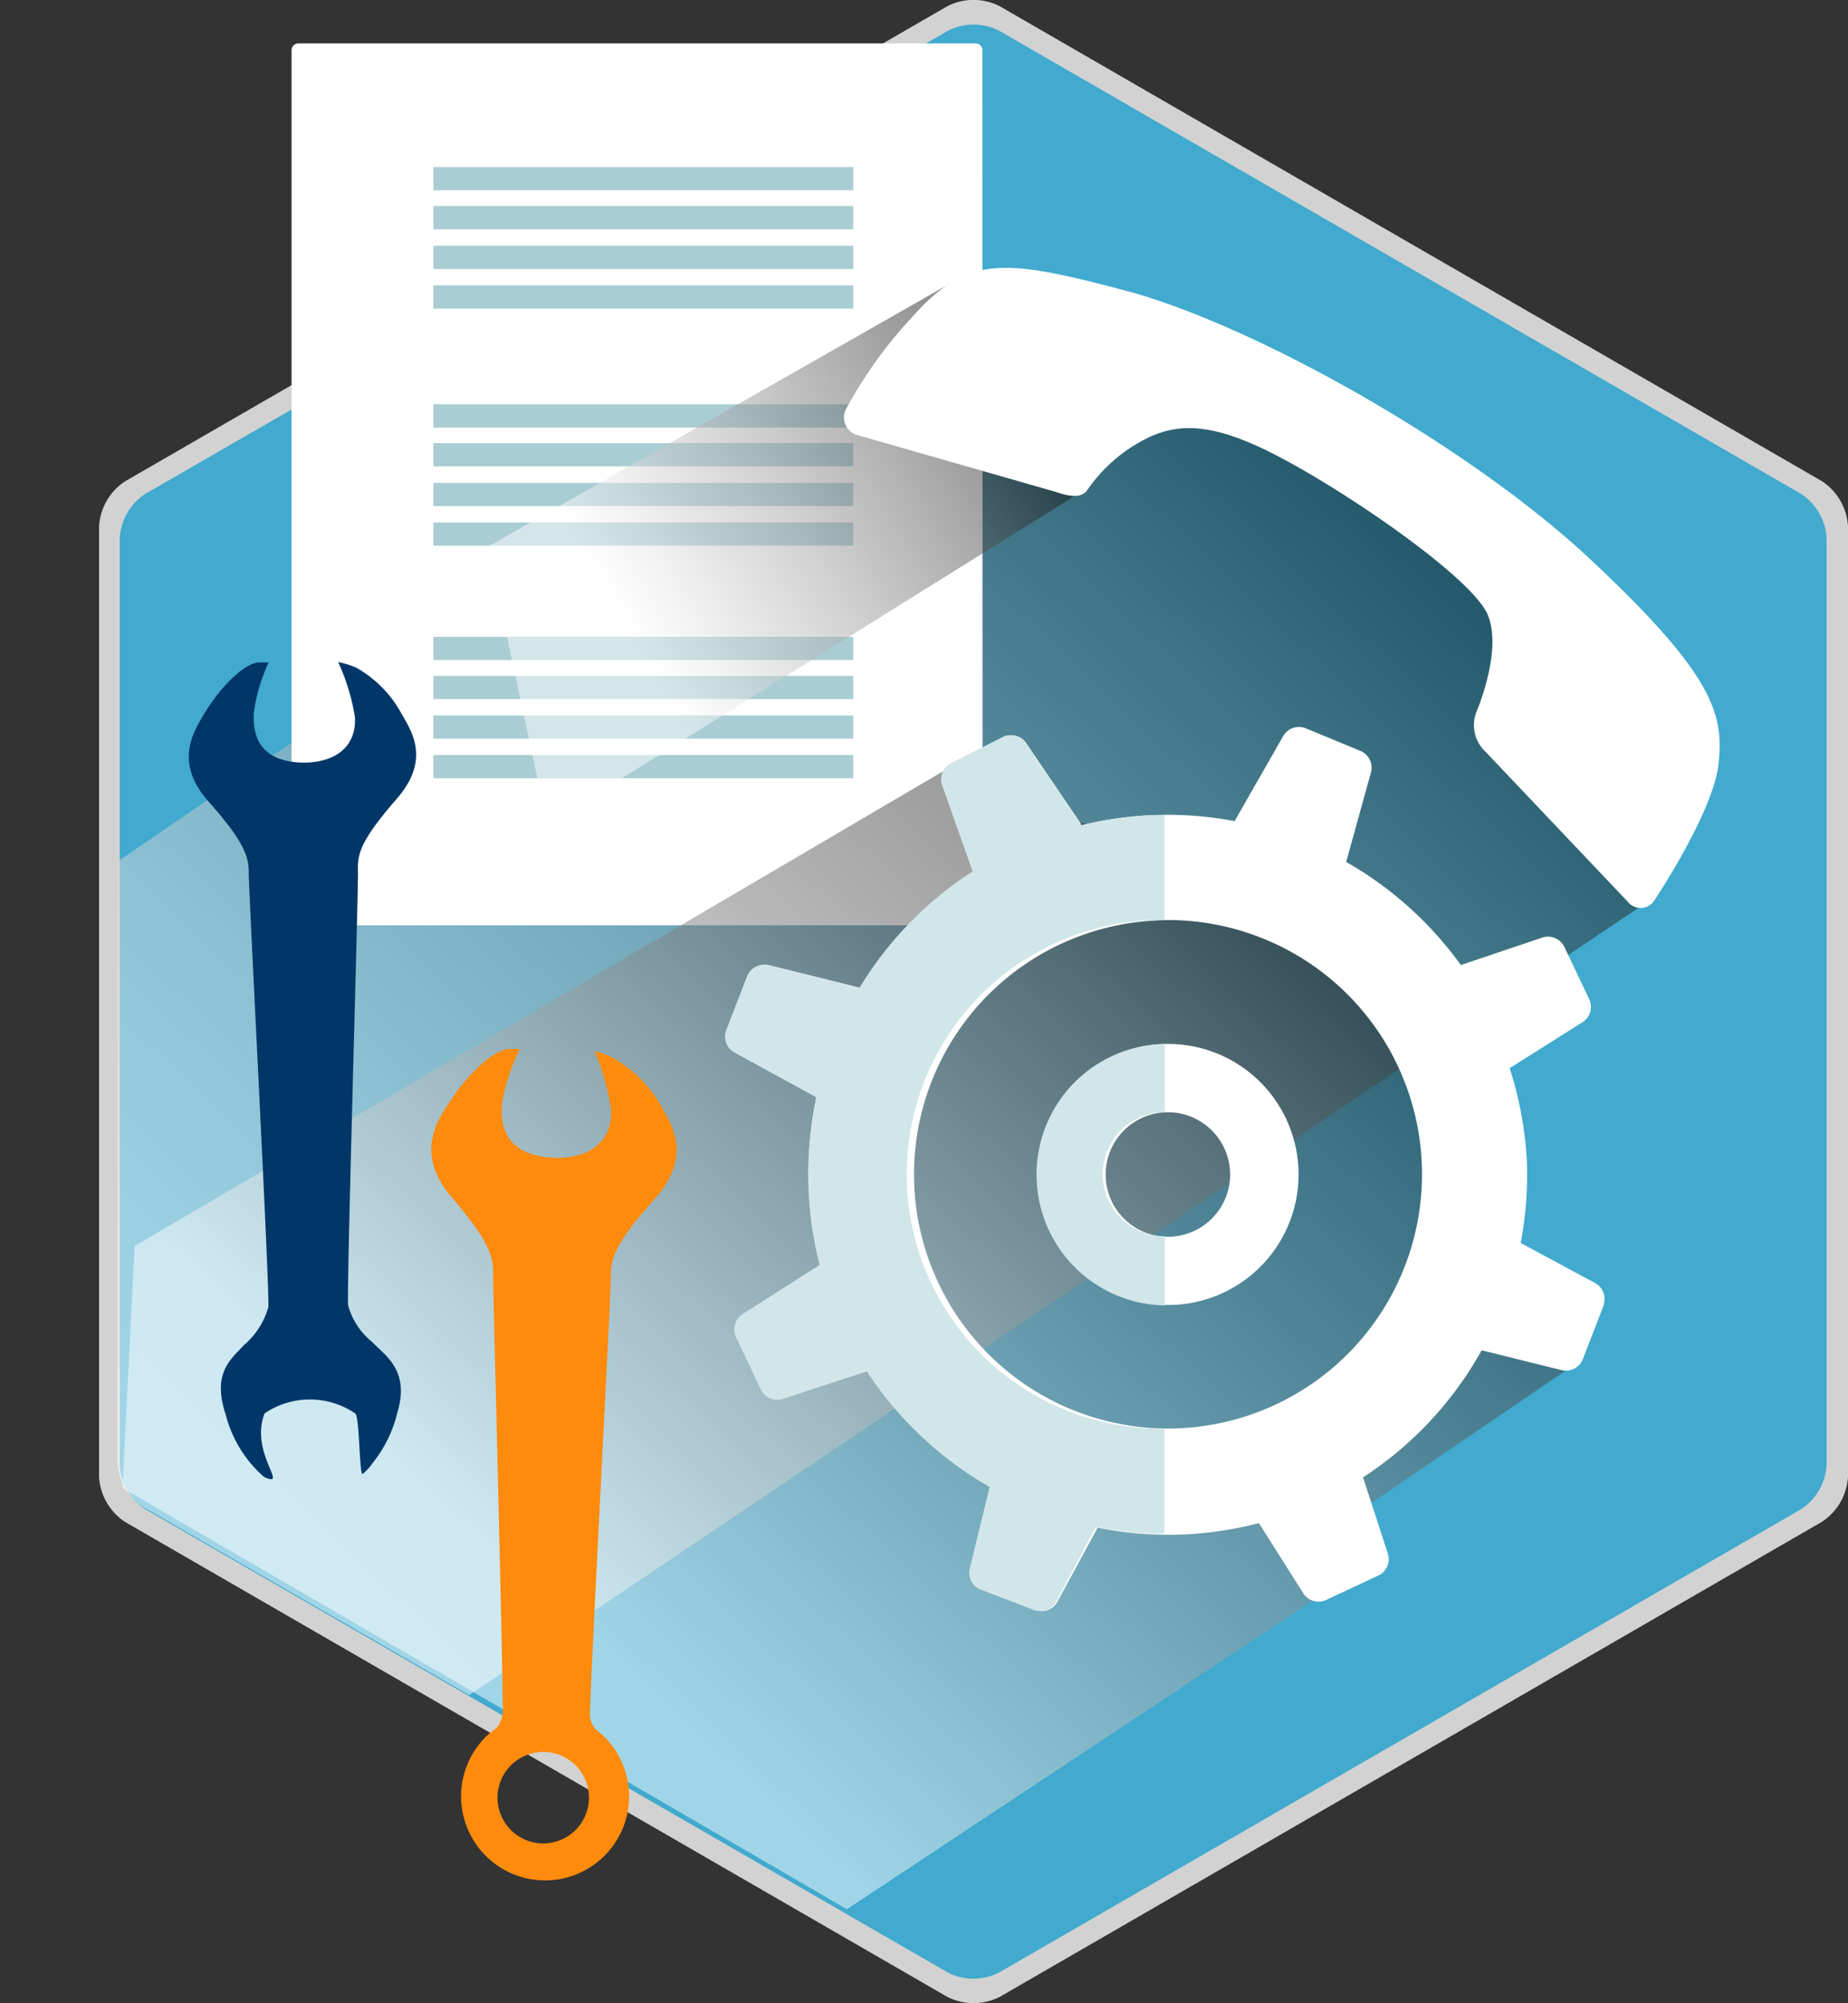
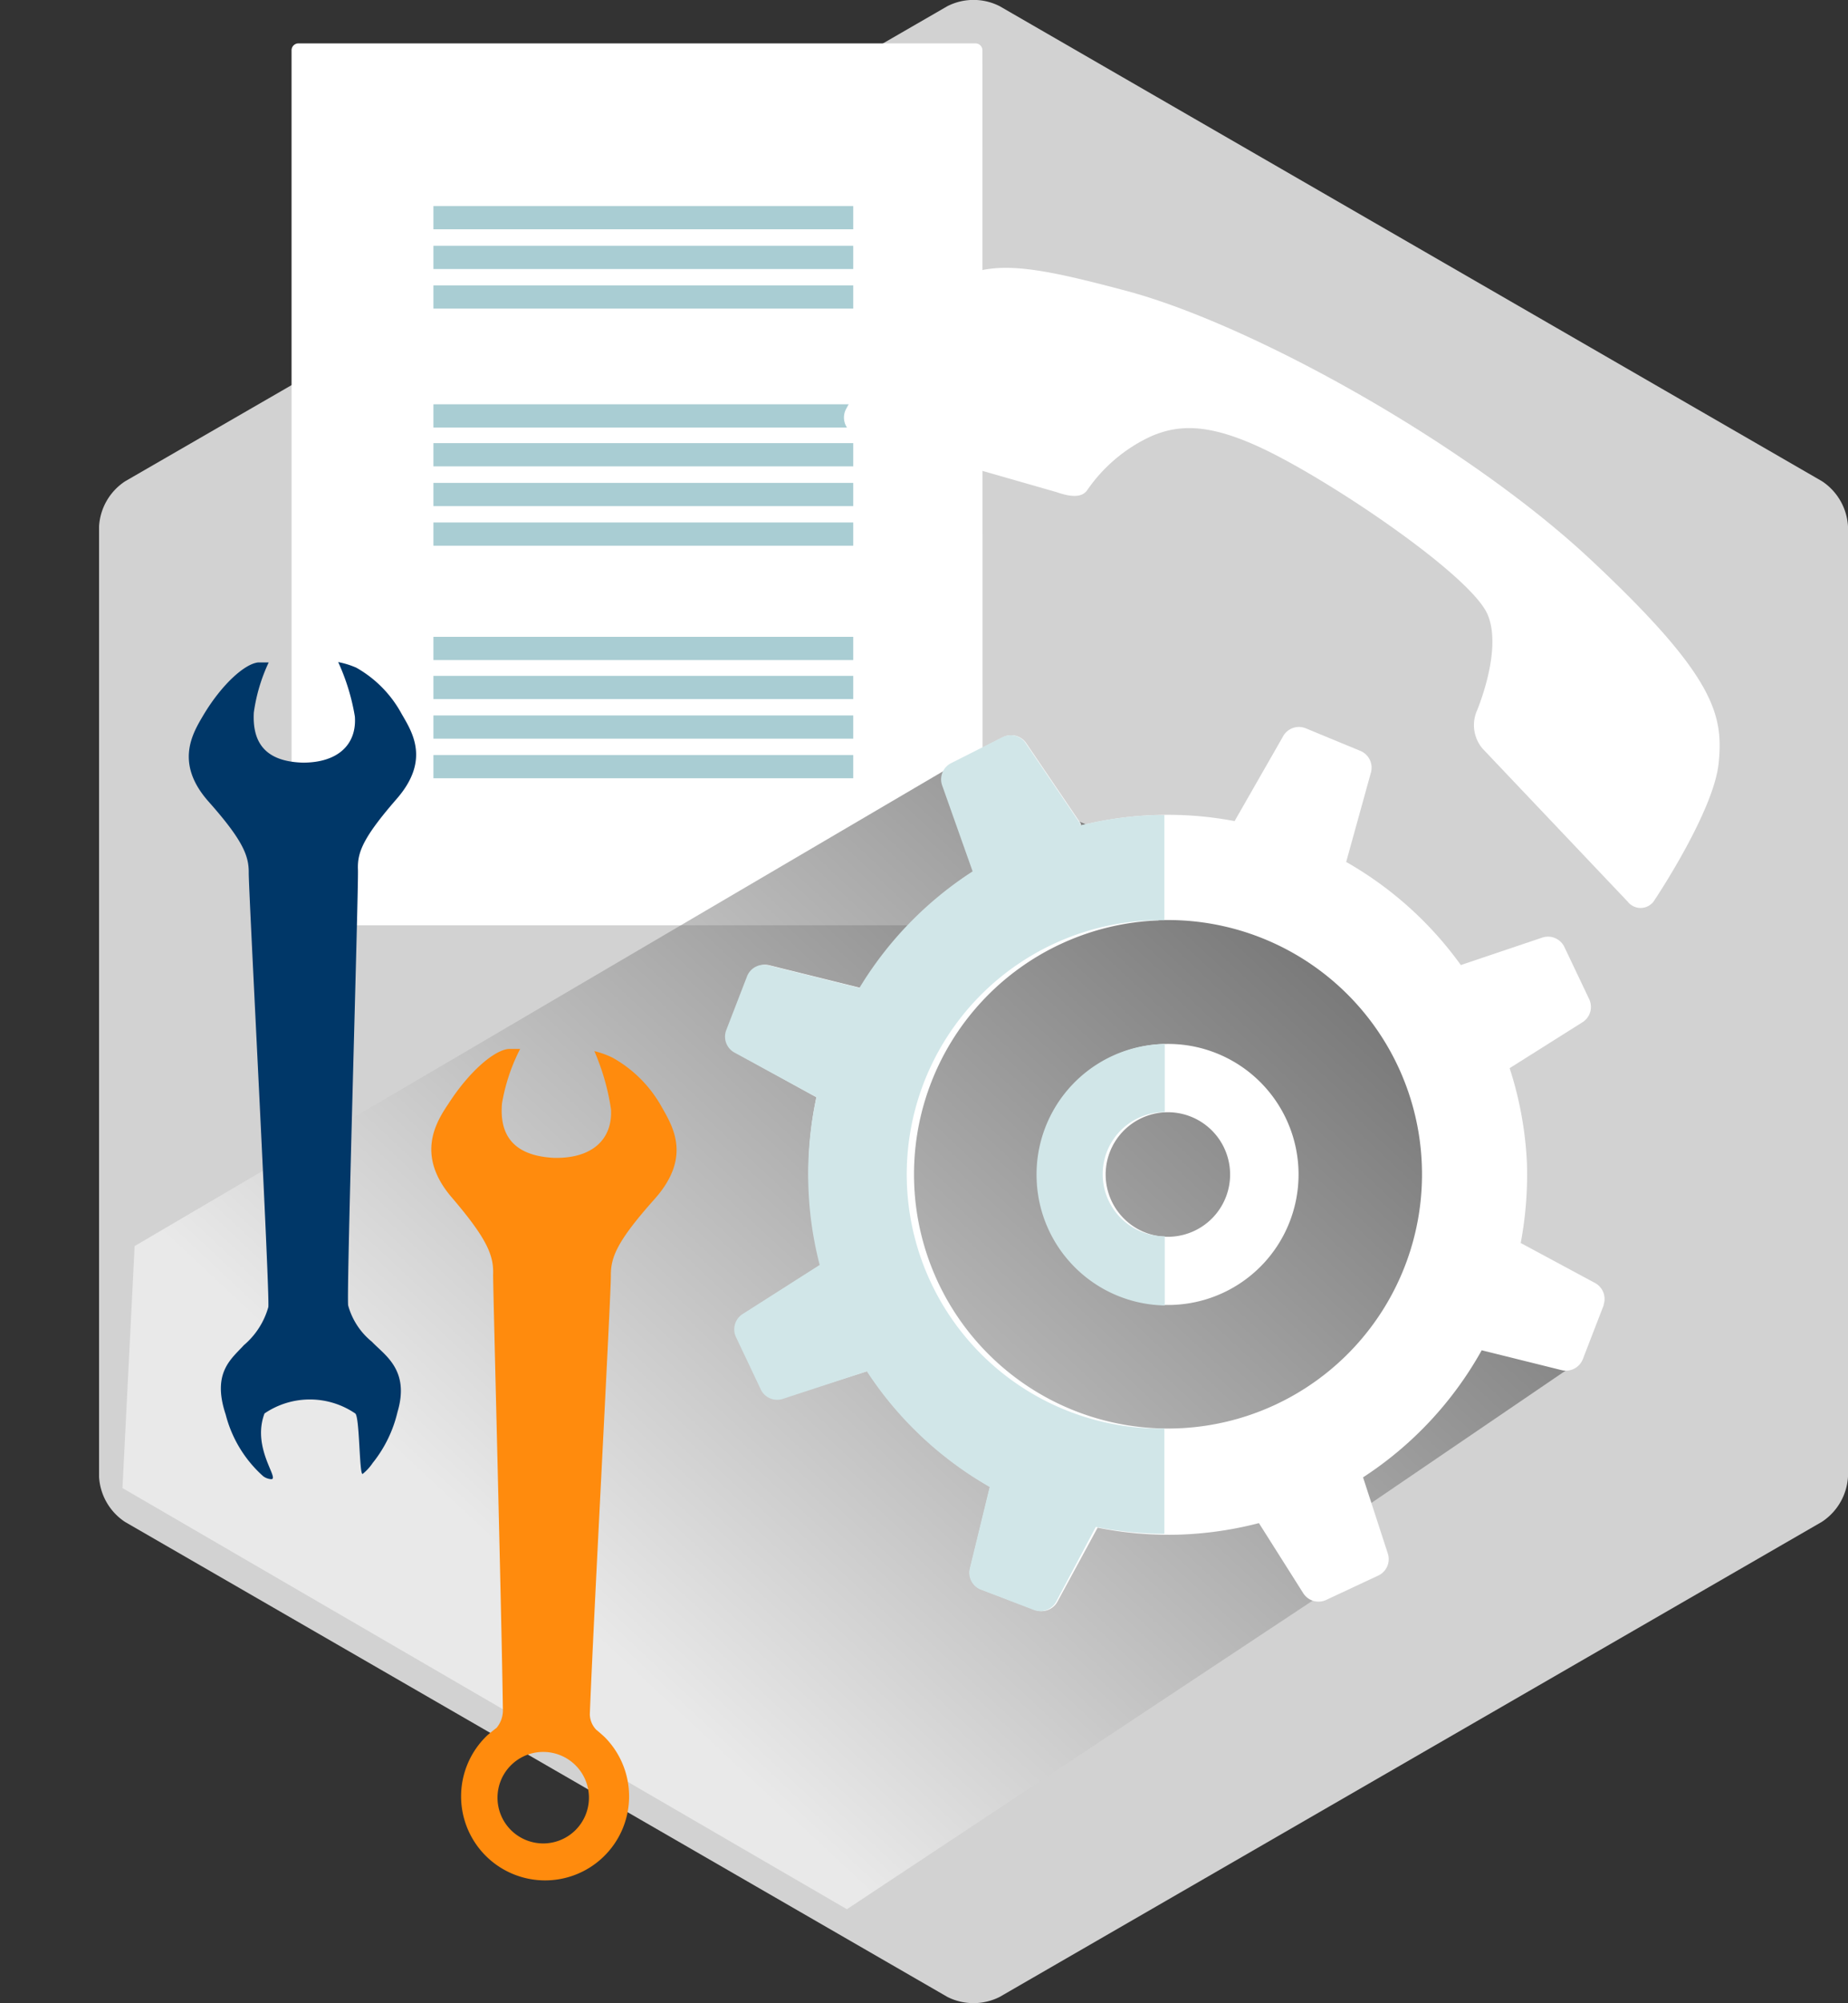
<svg xmlns="http://www.w3.org/2000/svg" viewBox="0 0 101.86 110.35">
  <rect x="0" y="0" width="101.86" height="110.35" fill="#333333" stroke="none" />
  <defs>
    <style>.cls-1{fill:none;}.cls-2{isolation:isolate;}.cls-3,.cls-7{fill:#fff;}.cls-3{opacity:0.78;mix-blend-mode:screen;}.cls-4{fill:#41aace;}.cls-5{clip-path:url(#clip-path);}.cls-13,.cls-6,.cls-9{opacity:0.5;mix-blend-mode:multiply;}.cls-6{fill:url(#linear-gradient);}.cls-8{fill:#a9cdd3;}.cls-9{fill:url(#linear-gradient-2);}.cls-10{fill:#ff8b0d;}.cls-11{fill:#003768;}.cls-12{fill:#d1e6e8;}.cls-13{fill:url(#linear-gradient-3);}</style>
    <clipPath id="clip-path">
      <path class="cls-1" d="M100.52,80.53A3.12,3.12,0,0,1,99.12,83L54.9,108.49a3.12,3.12,0,0,1-2.81,0L7.87,83a3.11,3.11,0,0,1-1.4-2.43V29.48A3.12,3.12,0,0,1,7.87,27L52.09,1.52a3.11,3.11,0,0,1,2.81,0L99.12,27a3.13,3.13,0,0,1,1.4,2.43Z" />
    </clipPath>
    <linearGradient id="linear-gradient" x1="-284.58" y1="252.52" x2="-146.39" y2="104.33" gradientTransform="matrix(0.55, 0.07, 0.07, 0.55, 145.08, -26.42)" gradientUnits="userSpaceOnUse">
      <stop offset="0.13" stop-color="#fff" />
      <stop offset="0.2" stop-color="#f6f6f6" />
      <stop offset="0.32" stop-color="#dedede" />
      <stop offset="0.47" stop-color="#b6b6b6" />
      <stop offset="0.65" stop-color="#7f7f7f" />
      <stop offset="0.85" stop-color="#393939" />
      <stop offset="1" />
    </linearGradient>
    <linearGradient id="linear-gradient-2" x1="23.29" y1="97.39" x2="85.81" y2="30.36" gradientUnits="userSpaceOnUse">
      <stop offset="0.13" stop-color="#fff" />
      <stop offset="0.81" />
    </linearGradient>
    <linearGradient id="linear-gradient-3" x1="38.58" y1="53.18" x2="67.16" y2="35.29" gradientTransform="matrix(0.8, -0.32, -0.32, 0.51, 14.78, 22.92)" gradientUnits="userSpaceOnUse">
      <stop offset="0.2" stop-color="#fff" />
      <stop offset="0.3" stop-color="#e6e6e6" />
      <stop offset="0.52" stop-color="#a5a5a5" />
      <stop offset="0.82" stop-color="#3e3e3e" />
      <stop offset="1" />
    </linearGradient>
  </defs>
  <title>Asset 4</title>
  <g class="cls-2">
    <g id="Layer_2" data-name="Layer 2">
      <g id="Layer_1-2" data-name="Layer 1">
        <path class="cls-3" d="M101.86,81.34a3.2,3.2,0,0,1-1.44,2.49L55.1,110a3.2,3.2,0,0,1-2.88,0L6.9,83.84a3.19,3.19,0,0,1-1.44-2.49V29A3.19,3.19,0,0,1,6.9,26.51L52.22.34a3.18,3.18,0,0,1,2.88,0l45.33,26.17A3.2,3.2,0,0,1,101.86,29Z" />
-         <path class="cls-4" d="M100.68,80.7a3.12,3.12,0,0,1-1.4,2.43L55.06,108.66a3.12,3.12,0,0,1-2.81,0L8,83.13a3.11,3.11,0,0,1-1.4-2.43V29.64A3.12,3.12,0,0,1,8,27.21L52.26,1.69a3.11,3.11,0,0,1,2.81,0L99.28,27.21a3.12,3.12,0,0,1,1.4,2.43Z" />
        <g class="cls-5">
-           <polygon class="cls-6" points="69 22.14 81.25 28.39 87.75 34.38 92.25 40.63 92.5 46.38 90.5 49.88 21 96.64 1.38 84.8 0 51.88 52 16.39 69 22.14" />
-         </g>
+           </g>
        <path class="cls-7" d="M54.16,50.59a.38.38,0,0,1-.37.38H16.44a.38.38,0,0,1-.37-.38V2.77a.38.38,0,0,1,.37-.38H53.78a.38.38,0,0,1,.37.38Z" />
-         <rect class="cls-8" x="23.89" y="9.2" width="23.14" height="1.28" />
        <rect class="cls-8" x="23.89" y="11.35" width="23.14" height="1.28" />
        <rect class="cls-8" x="23.89" y="13.54" width="23.14" height="1.28" />
        <rect class="cls-8" x="23.89" y="15.72" width="23.14" height="1.28" />
        <rect class="cls-8" x="23.89" y="22.27" width="23.14" height="1.28" />
        <rect class="cls-8" x="23.89" y="24.41" width="23.14" height="1.28" />
        <rect class="cls-8" x="23.89" y="26.6" width="23.14" height="1.28" />
        <rect class="cls-8" x="23.89" y="28.78" width="23.14" height="1.28" />
        <rect class="cls-8" x="23.89" y="35.08" width="23.14" height="1.28" />
        <rect class="cls-8" x="23.89" y="37.23" width="23.14" height="1.28" />
        <rect class="cls-8" x="23.89" y="39.41" width="23.14" height="1.28" />
        <rect class="cls-8" x="23.89" y="41.59" width="23.14" height="1.28" />
        <polygon class="cls-9" points="6.75 81.97 46.68 105.17 72.73 87.92 74.53 83.51 86.59 75.3 81.8 69.25 81.08 54.85 65.44 47.56 52.11 42.41 7.42 68.64 6.75 81.97" />
        <path class="cls-10" d="M33.76,58.26a5.06,5.06,0,0,0-1-.36,12.72,12.72,0,0,1,.92,3.22c.08,1.66-1.06,2.71-3.15,2.66-2.36-.12-3-1.39-2.86-3a10.35,10.35,0,0,1,1-3l-.62,0c-.81.06-2.19,1.25-3.32,3-.67,1-1.85,2.82.17,5.18s2.32,3.24,2.28,4.29c0,.88.46,18.22.54,24a1.53,1.53,0,0,1-.35.93c-.1.07-.47.37-.53.43a4.63,4.63,0,1,0,6.55.14c-.08-.09-.45-.41-.53-.47a1.28,1.28,0,0,1-.35-.84c.22-5.65,1.18-23.31,1.16-24.2,0-1,.35-1.88,2.41-4.19s1-4,.4-5.06A7,7,0,0,0,33.76,58.26Zm-2.07,42.58a2.52,2.52,0,1,1,.07-3.56A2.52,2.52,0,0,1,31.69,100.84Z" />
        <path class="cls-11" d="M20.54,80.59a7.06,7.06,0,0,0,1.37-2.81c.69-2.32-.71-3.13-1.41-3.87a3.91,3.91,0,0,1-1.31-2c-.1-.72.58-23.05.54-24S20,46.15,21.87,44s.83-3.7.26-4.69a6.44,6.44,0,0,0-2.49-2.53,4.69,4.69,0,0,0-1-.31,11.78,11.78,0,0,1,.92,3c.11,1.53-.92,2.54-2.86,2.54-2.19-.06-2.79-1.22-2.71-2.76a9.58,9.58,0,0,1,.82-2.76l-.58,0c-.75.08-2,1.21-3,2.87-.59,1-1.64,2.65.27,4.8s2.22,3,2.21,3.92S14.88,71.25,14.79,72a4.27,4.27,0,0,1-1.35,2.1c-.69.76-1.77,1.51-1,3.82a6.81,6.81,0,0,0,2.07,3.4.84.84,0,0,0,.44.16c.48,0-1.09-1.72-.37-3.62a4.44,4.44,0,0,1,5,0c.25.18.22,3.44.41,3.33A2.65,2.65,0,0,0,20.54,80.59Z" />
        <path class="cls-7" d="M64.25,61.27a3.43,3.43,0,1,0,3.55,3.3A3.43,3.43,0,0,0,64.25,61.27Zm-.39-10.57A14,14,0,1,0,78.37,64.18,14,14,0,0,0,63.86,50.69Zm.79,21.18a7.19,7.19,0,1,1,6.92-7.45A7.19,7.19,0,0,1,64.64,71.88Zm23.75,0-1.16,3a1,1,0,0,1-1.18.59l-4.39-1.09a19.91,19.91,0,0,1-6.54,7l1.36,4.18a1,1,0,0,1-.5,1.22l-2.91,1.36a1,1,0,0,1-1.26-.4l-2.43-3.84a20,20,0,0,1-4.26.63,19.73,19.73,0,0,1-4.63-.38L58.3,88.2a1,1,0,0,1-1.23.49l-3-1.14a1,1,0,0,1-.59-1.18l1.09-4.47a19.87,19.87,0,0,1-6.77-6.37L43.18,77a1,1,0,0,1-1.23-.5l-1.37-2.91A1,1,0,0,1,41,72.37l4.24-2.7A19.82,19.82,0,0,1,45,60.44L40.57,58a1,1,0,0,1-.48-1.23l1.16-3a1,1,0,0,1,1.19-.59l5,1.24A19.93,19.93,0,0,1,53.66,48L52,43.29a1,1,0,0,1,.46-1.24L55.3,40.6a1,1,0,0,1,1.28.36l3,4.42,0,.09a19.83,19.83,0,0,1,8.47-.24v0l2.65-4.63A1,1,0,0,1,72,40.13l3,1.24a1,1,0,0,1,.56,1.2l-1.36,4.91a19.93,19.93,0,0,1,6.32,5.68L85,51.65a1,1,0,0,1,1.22.5l1.38,2.9a1,1,0,0,1-.39,1.27l-4,2.52A19.87,19.87,0,0,1,84.16,64a20.22,20.22,0,0,1-.34,4.47l4.09,2.2A1,1,0,0,1,88.39,71.87Z" />
        <path class="cls-12" d="M59.55,45.47l0-.09-3-4.42a1,1,0,0,0-1.28-.36l-2.87,1.45a1,1,0,0,0-.46,1.24L53.61,48a19.91,19.91,0,0,0-6.24,6.42l-5-1.24a1,1,0,0,0-1.19.59l-1.16,3A1,1,0,0,0,40.52,58L45,60.44a20,20,0,0,0-.44,5,19.77,19.77,0,0,0,.62,4.24l-4.24,2.7a1,1,0,0,0-.38,1.26l1.38,2.91a1,1,0,0,0,1.23.5l4.61-1.51a19.86,19.86,0,0,0,6.77,6.37l-1.09,4.47A1,1,0,0,0,54,87.54l3,1.15a1,1,0,0,0,1.23-.49l2.17-4.09a19.71,19.71,0,0,0,3.78.38v-5.8a14,14,0,0,1-.4-28h.4V44.9H63.6A19.68,19.68,0,0,0,59.55,45.47Z" />
        <path class="cls-12" d="M57.14,65a7.19,7.19,0,0,0,7.06,6.91V68.1a3.42,3.42,0,0,1,0-6.84h0V57.51h-.14A7.19,7.19,0,0,0,57.14,65Z" />
-         <polygon class="cls-13" points="59.67 27.05 30.17 45.43 26.88 30.12 52.92 15.3 59.67 27.05" />
        <path class="cls-7" d="M58.24,27.11c1.08.38,1.48.17,1.68-.1a8.67,8.67,0,0,1,3.58-3c1.56-.65,3.38-.78,7.13,1.22C74.54,27.3,81.16,31.87,82,33.86s-.63,5.38-.63,5.38a2,2,0,0,0,.35,2l8,8.43a.9.9,0,0,0,1.49-.11s3.25-4.85,3.52-7.52-.2-4.8-7.05-11.21S68.9,17.81,62,16c-6.78-1.8-8.71-1.94-11.79,1.54a24.27,24.27,0,0,0-3.58,5,1,1,0,0,0,.65,1.43Z" />
      </g>
    </g>
  </g>
</svg>